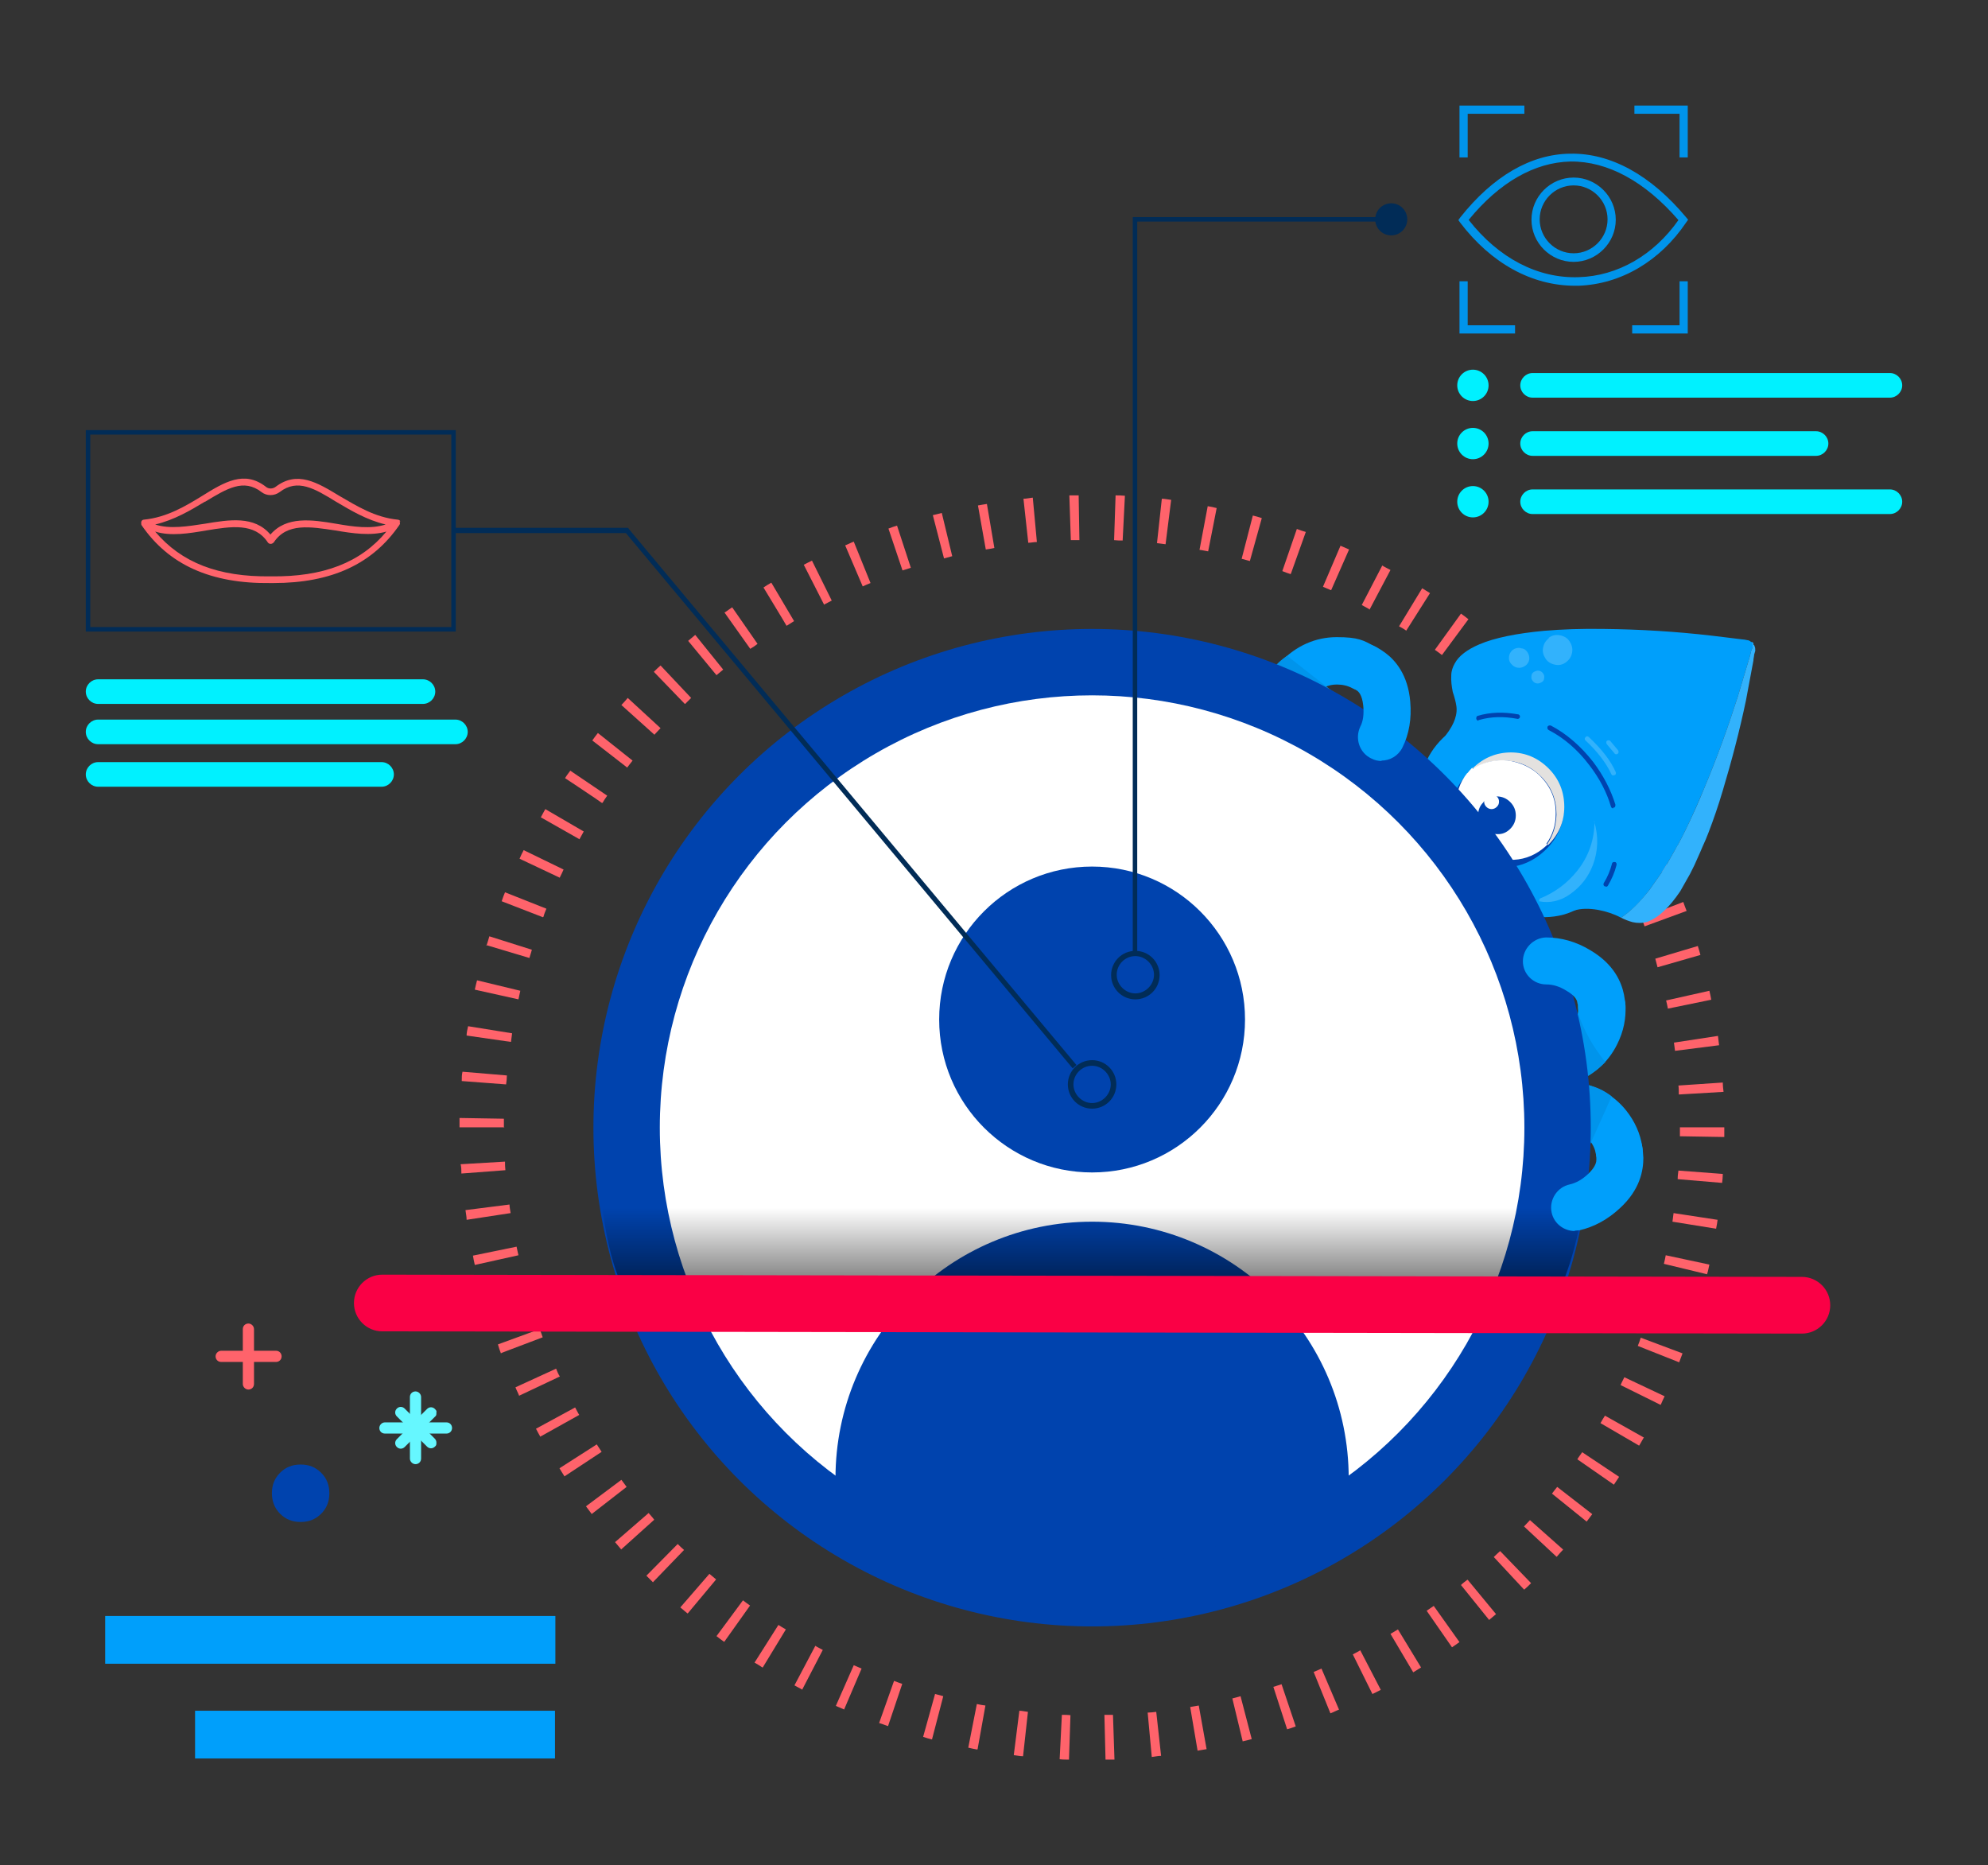
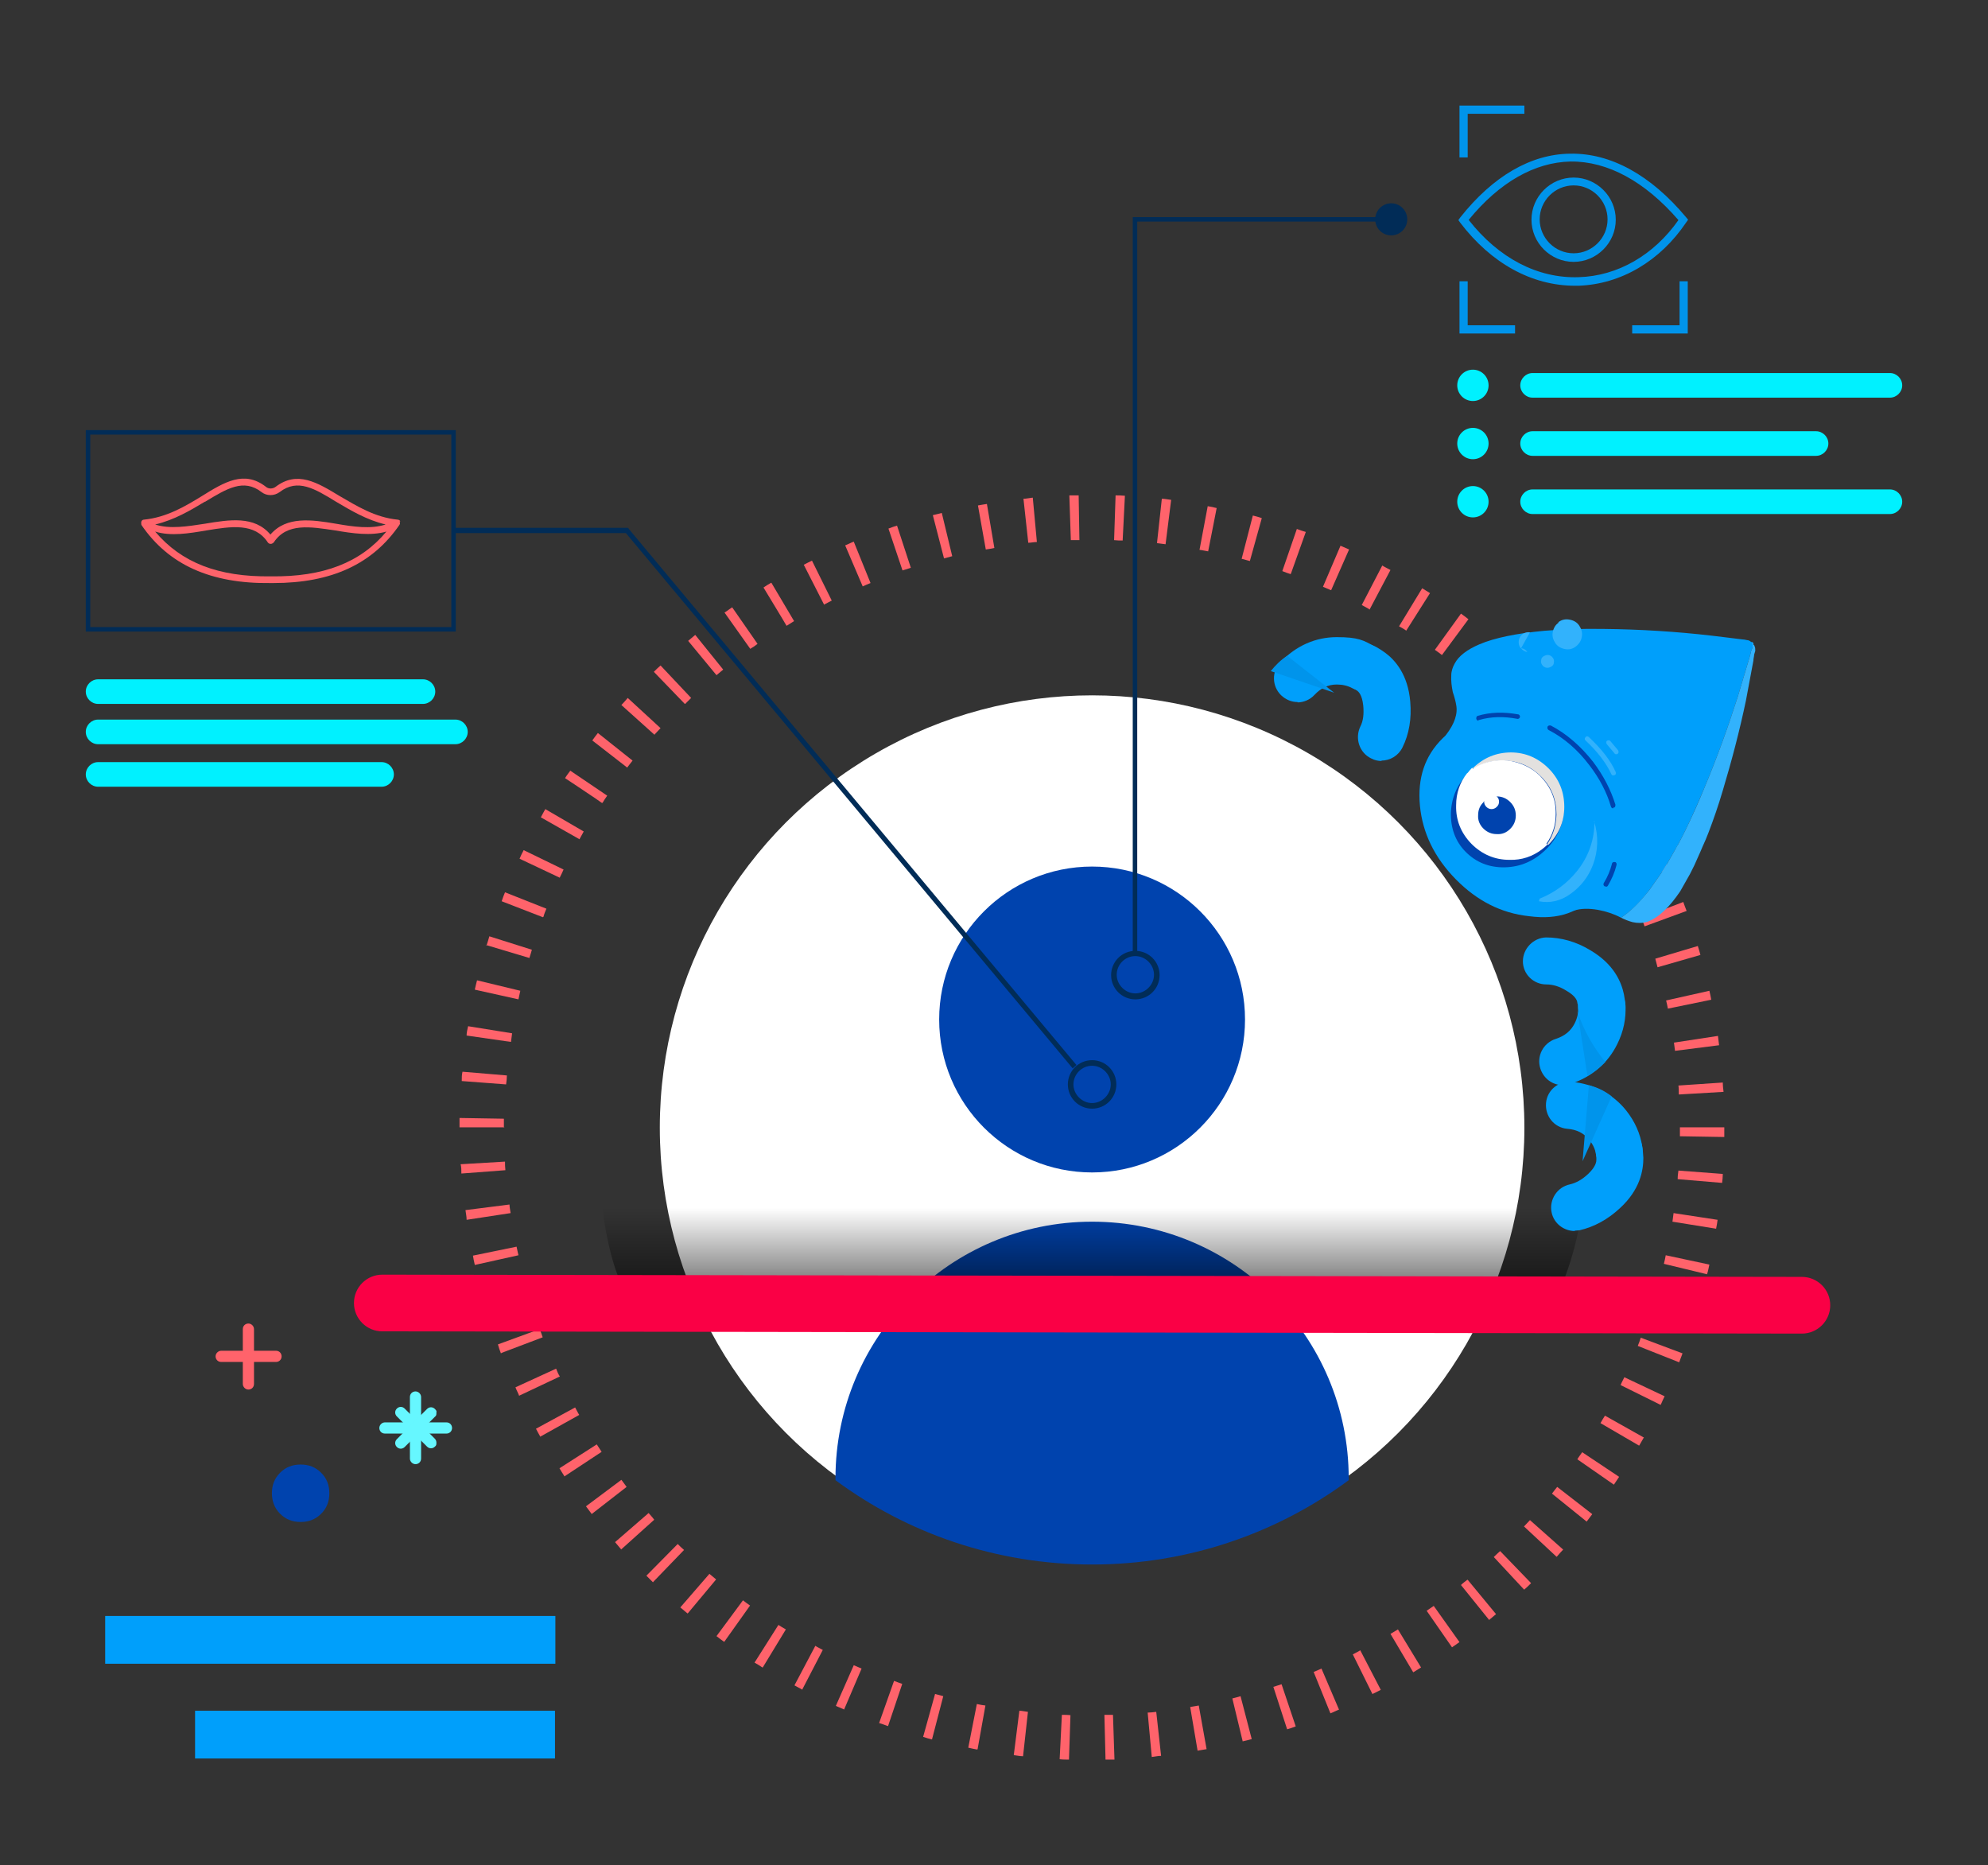
<svg xmlns="http://www.w3.org/2000/svg" viewBox="0 0 533 500">
  <rect x="0" y="0" width="533" height="500" fill="#333333" stroke="none" />
  <clipPath id="a">
    <path d="m170.7 350.9c8.7 9.4 242.6 1.8 245.1.2 9.5-19.1 8.7-34 8.7-34h-263.6s1.1 24.4 9.8 33.7z" />
  </clipPath>
  <linearGradient id="b" gradientTransform="matrix(-.7 0 0 -1.3 121.4 -724.3)" gradientUnits="userSpaceOnUse" x1="-237.7" x2="-237.7" y1="-806.2" y2="-836.8">
    <stop offset="0" stop-color="#f16c6a" stop-opacity="0" />
    <stop offset="0" stop-opacity="0" />
    <stop offset=".3" stop-opacity=".3" />
    <stop offset=".6" stop-opacity=".6" />
    <stop offset="1" stop-color="#ea1946" />
  </linearGradient>
  <path d="m296.4 471.7-.3-12h2.3l.4 12h-2.5zm-9.8 0c-.8 0-1.7 0-2.5-.1l.6-11.9c.9 0 1.6 0 2.3.1l-.4 12zm22.2-.7-1.1-11.9c.7 0 1.4-.1 2.3-.2l1.3 11.8c-.8 0-1.6.2-2.5.3zm-34.5-.2c-.8 0-1.7-.2-2.5-.3l1.5-11.9c.7 0 1.4.2 2.3.3l-1.3 11.8zm46.8-1.4-2-11.8c.8-.1 1.5-.3 2.3-.4l2.1 11.7c-.8.1-1.6.3-2.4.4zm-59.1-.4c-.7-.1-1.5-.3-2.4-.5l2.3-11.7c.8.2 1.6.3 2.3.4l-2.1 11.7zm71.2-2.1-2.8-11.6c.8-.2 1.6-.4 2.2-.6l3 11.5c-.7.2-1.5.4-2.4.6zm-83.3-.6c-.8-.2-1.6-.4-2.4-.7l3.2-11.5c.7.2 1.4.4 2.2.6l-3 11.5zm95.2-2.7-3.7-11.4c.7-.2 1.5-.5 2.2-.7l3.8 11.3c-.8.3-1.6.6-2.4.8zm-107.1-.9c-.8-.3-1.6-.6-2.3-.8l4-11.3c.7.3 1.4.5 2.2.8l-3.8 11.3zm118.7-3.4-4.5-11.1c.7-.3 1.5-.6 2.1-.9l4.7 11c-.8.3-1.5.7-2.3 1zm-130.3-1c-.9-.4-1.6-.7-2.3-1l4.8-10.9c.7.3 1.4.6 2.1.9l-4.7 11zm141.6-4.1-5.3-10.7c.7-.4 1.4-.7 2-1.1l5.5 10.6c-.8.4-1.5.8-2.2 1.1zm-152.8-1.2c-.7-.4-1.5-.8-2.2-1.2l5.6-10.6c.6.4 1.3.7 2 1.1l-5.5 10.6zm163.7-4.7-6.1-10.3c.7-.4 1.3-.8 2-1.2l6.2 10.2c-.6.4-1.3.8-2.1 1.3zm-174.5-1.3c-.7-.5-1.4-.9-2.1-1.3l6.4-10.1c.6.4 1.3.8 2 1.2l-6.2 10.2zm184.9-5.4-6.8-9.8c.7-.5 1.3-.9 1.9-1.3 0-.1 0 0 0 0l6.9 9.7c-.7.5-1.4 1-2 1.4zm-195.2-1.5c-.6-.4-1.2-.9-2-1.5l7.1-9.6c.6.5 1.2.9 1.9 1.4l-6.9 9.7zm205.1-5.9-7.5-9.3c.6-.6 1.2-1 1.7-1.4h.1l7.6 9.2c-.6.5-1.3 1.1-1.9 1.6zm-214.9-1.7c-.6-.5-1.3-1.1-1.9-1.6l7.8-9 1.8 1.5-7.6 9.1zm224.3-6.4-8.1-8.7c.5-.5 1.1-1.1 1.7-1.6l8.3 8.6c-.6.6-1.2 1.2-1.8 1.7zm-233.5-1.9c-.7-.7-1.2-1.2-1.8-1.8l8.4-8.5c.6.6 1.1 1.1 1.7 1.6l-8.3 8.6zm242.2-6.9-8.7-8.1c.5-.5 1-1.1 1.6-1.7l8.9 7.9c-.5.5-1.1 1.2-1.7 1.9zm-250.8-2c-.5-.6-1-1.2-1.6-1.9l9-7.8c.5.6 1 1.1 1.5 1.8l-8.9 8zm258.9-7.4-9.3-7.5c.5-.7 1-1.3 1.4-1.8l9.4 7.3c-.5.7-1 1.3-1.5 2zm-266.8-2.1c-.5-.7-1-1.3-1.5-2l9.5-7.1c.5.7 1 1.3 1.4 1.9h.1-.1l-9.4 7.3zm274.1-7.8-9.8-6.8c.4-.7.9-1.3 1.3-1.9l9.9 6.6c-.5.7-.9 1.4-1.4 2.1zm-281.4-2.3c-.5-.8-.9-1.4-1.3-2.1l10-6.4c.5.8.9 1.4 1.3 2l-10 6.6zm288.1-8.2-10.3-6c.4-.7.8-1.4 1.2-2l10.5 5.9h-.1c-.4.7-.8 1.4-1.2 2.1zm-294.5-2.3c-.4-.7-.8-1.4-1.2-2.2l10.5-5.7c.4.7.7 1.4 1.1 2h.1-.1l-10.4 5.8zm300.3-8.6-10.7-5.3c.3-.8.7-1.4 1-2.1l10.8 5.1c-.4.8-.7 1.5-1 2.2zm-306-2.4c-.3-.8-.7-1.5-1-2.3l10.9-5c.3.8.6 1.5 1 2.1l-10.8 5.1zm311-9-11.1-4.4c.3-.7.6-1.5.8-2.2l11.2 4.2c-.3.8-.6 1.6-.9 2.4zm-315.8-2.4h-.2.1c-.3-.8-.6-1.6-.8-2.4l11.2-4.1c.3.8.6 1.5.8 2.2l-11.1 4.2zm320-9.3-11.4-3.6c.3-.9.5-1.6.7-2.3l11.5 3.5h-.1c-.3.9-.5 1.7-.7 2.4zm-324-2.4c-.3-1-.5-1.7-.7-2.4l11.5-3.3c.2.7.4 1.5.6 2.2l-11.4 3.4zm327.3-9.5-11.6-2.8c.2-.9.4-1.6.5-2.3l11.7 2.5c-.2.8-.3 1.6-.6 2.5zm-330.4-2.5c-.2-.9-.4-1.8-.5-2.5l11.7-2.4c.2.8.3 1.6.5 2.3zm332.9-9.7-11.8-1.9c.1-.8.2-1.5.3-2.3l11.8 1.8c-.1.7-.2 1.5-.4 2.4zm-335.1-2.5c0-.8-.2-1.6-.3-2.5l11.8-1.5c0 .7.2 1.5.3 2.3l-11.8 1.8zm336.6-9.8-11.9-1c0-.9.1-1.6.2-2.3l11.9.9c0 .8-.1 1.7-.2 2.5zm-338-2.5c0-.9 0-1.7-.2-2.5l11.9-.7c0 .7 0 1.5.1 2.3l-11.9.9zm338.6-9.8-11.9-.2v-2.4h11.9v2.5zm-327.1-2.6h-12v-2.5l11.9.2v2.4h.1zm314.9-8.9c0-.9 0-1.6-.1-2.3l11.9-.8c0 .9.1 1.7.2 2.5l-11.9.7h-.1zm-314.4-2.6-11.9-.9c0-.9 0-1.7.2-2.5l11.9 1c0 .8-.1 1.6-.2 2.3zm313.4-8.9c-.1-.9-.2-1.6-.3-2.3l11.8-1.8c.1.9.2 1.7.3 2.5l-11.8 1.5zm-312.2-2.5-11.8-1.7c0-.8.2-1.6.4-2.5l11.8 1.9c-.1.8-.2 1.5-.3 2.3zm310.3-8.8c-.2-.9-.3-1.6-.5-2.3l11.6-2.6c.2.9.4 1.7.5 2.4l-11.7 2.4h.1zm-308.2-2.6-11.7-2.6c.2-1 .4-1.7.6-2.5l11.6 2.8c-.2.8-.3 1.5-.5 2.3zm305.4-8.6c-.2-.8-.4-1.5-.6-2.3l11.4-3.4c.3.9.5 1.7.7 2.4zm-302.5-2.5-11.7-3.5h.3c.2-.7.5-1.5.7-2.3l11.4 3.6c-.2.7-.4 1.4-.7 2.3zm299-8.5c-.2-.7-.5-1.3-.8-2.2l11.2-4.3c.3.9.6 1.6.9 2.4l-11.2 4.1zm-295.3-2.4-11.1-4.3c.3-.9.6-1.7.9-2.4l11.1 4.4c-.3.7-.6 1.4-.8 2.2h.1-.2zm291-8.2c-.3-.8-.6-1.5-1-2.1l10.8-5c.4.9.7 1.6 1 2.3l-10.9 4.9h.1zm-286.5-2.4-10.8-5.1c.4-.9.7-1.6 1.1-2.3l10.7 5.2c-.3.7-.6 1.3-1 2.1zm281.4-7.9c-.4-.7-.8-1.4-1.1-2l10.4-5.8c.4.7.8 1.4 1.2 2.2l-10.5 5.7zm-276.1-2.4-10.4-5.9c.4-.8.9-1.6 1.2-2.2l10.3 6c-.4.8-.8 1.4-1.1 2zm270.2-7.5c-.4-.6-.8-1.3-1.3-2l9.9-6.6c.4.7.8 1.3 1.4 2.1l-10.1 6.5zm-264.1-2.3h-.2c0-.1-9.8-6.6-9.8-6.6.4-.7.9-1.3 1.4-2l9.9 6.7c-.5.7-.9 1.3-1.3 2zm257.6-7.2c-.4-.6-.8-1.1-1.4-1.9l9.4-7.3c.5.7 1 1.3 1.5 2l-9.6 7.2zm-250.9-2.2-9.4-7.3c.5-.7 1-1.4 1.5-2l9.3 7.4c-.5.6-1 1.3-1.4 1.8zm243.7-6.8c-.5-.6-1-1.2-1.5-1.8l8.9-8c.6.7 1.1 1.3 1.6 1.9l-9 7.8zm-236.4-2-8.9-8c.5-.5 1.1-1.2 1.7-1.9l8.8 8.1c-.6.6-1.1 1.2-1.6 1.7zm228.5-6.4c-.5-.6-1.1-1.1-1.6-1.6l8.3-8.6c.6.6 1.2 1.2 1.8 1.8l-8.4 8.5zm-220.4-1.9-8.3-8.6c.6-.6 1.2-1.2 1.8-1.7l8.2 8.7-1.6 1.6zm212-5.9c-.5-.5-1.1-1-1.8-1.5l7.6-9.1c.7.6 1.3 1.1 1.9 1.6l-7.8 9zm-203.5-1.8-7.6-9.2c.6-.5 1.3-1.1 1.9-1.6l7.5 9.3c-.7.6-1.2 1-1.8 1.5zm194.5-5.4c-.6-.5-1.2-.9-1.9-1.4l7-9.7c.7.5 1.4 1 2 1.5zm-185.4-1.6-7.1-10 .2.2c.7-.5 1.3-.9 2-1.4l6.8 9.8c-.6.5-1.2.9-1.9 1.3zm175.9-4.9c-.6-.4-1.2-.8-2-1.2l6.2-10.2c.7.4 1.4.9 2.1 1.3l-6.4 10.1zm-166.2-1.3c0-.1-6.2-10.3-6.2-10.3.7-.5 1.4-.9 2.1-1.3l6.1 10.3c-.6.4-1.3.8-1.9 1.2h-.1zm156.2-4.5c-.7-.4-1.4-.8-2-1.1l5.5-10.6c.6.4 1.3.7 2.2 1.2l-5.6 10.6h-.1zm-146.2-1.3-5.4-10.6c.8-.4 1.5-.8 2.2-1.1l5.3 10.7c-.7.4-1.4.7-2.1 1.1zm135.9-3.8c-.7-.3-1.4-.6-2.1-.9l4.7-11c.7.3 1.4.6 2.3 1l-4.8 10.9zm-125.5-1-4.7-11c.8-.3 1.5-.7 2.3-1l4.5 11.1c-.7.3-1.5.6-2.1.9zm114.7-3.3c-.7-.2-1.4-.5-2.2-.8l3.9-11.3c.8.3 1.6.6 2.4.8l-4 11.2zm-104-.9-3.8-11.3c.8-.3 1.6-.6 2.3-.8l3.7 11.3c-.8.3-1.5.5-2.2.7zm93.1-2.6c-.8-.2-1.5-.4-2.2-.6l3-11.6c.8.2 1.6.4 2.4.7zm-82-.7-3-11.6c.9-.2 1.7-.4 2.4-.6l2.8 11.6c-.7.2-1.5.4-2.2.6zm70.8-1.9c-.7-.1-1.4-.3-2.3-.4l2.2-11.7c.8.1 1.6.3 2.4.5l-2.3 11.7zm-59.6-.5-2.1-11.8c.7-.1 1.5-.3 2.4-.4l2 11.8c-.9.2-1.6.3-2.3.4zm48.2-1.4c-.8-.1-1.6-.2-2.3-.3l1.3-11.9c.8 0 1.6.2 2.5.3zm-36.8-.3-1.3-11.9c.8 0 1.6-.2 2.5-.3l1.1 11.9c-.8 0-1.6.2-2.3.2zm25.3-.7c-.7 0-1.5 0-2.3-.1l.4-12c.8 0 1.6 0 2.5.1l-.6 11.9zm-13.9-.1-.4-12h2.5l.2 12z" fill="#ff636b" />
  <path d="m469.8 172.1c.2.5.2.8.1 1.2v.2l-.4 1c-.1.5-.3 1.1-.4 1.6l-3.2 10.7c-2.6 8.1-5.5 16.2-8.9 24.3-1.7 4.1-3.4 7.9-5.1 11.4l-1 2-1 1.9c-.3.5-.5.9-.8 1.4l-2.1 3.7c-.5.9-1 1.7-1.5 2.4l-3.3 4.7c-2.6 3.4-5.1 5.8-7.6 7.4-1.9-1-4-1.7-6.2-2.1-2.4-.4-4.5-.4-6.4.2-1.2.4-3.9-2.2-8-7.7-3.1-4.2-6.6-9.2-10.3-15.2-4.5-5.3-8.3-10.1-11.3-14.4-3.9-5.5-5.4-8.8-4.7-9.8 2.3-3 3.2-5.7 2.7-8.1-.1-.7-.4-1.9-.9-3.4-.3-1.5-.5-3-.4-4.5 0-1.1.4-2.2.9-3.1 1.1-2.1 3.4-3.8 6.7-5.2 4-1.7 9.8-2.9 17.3-3.6 4.7-.4 10.1-.6 16-.5 9.7.1 19.4.7 28.9 1.8 2.8.3 5.5.7 8.2 1 .4 0 .9.1 1.3.2.4 0 .8.2 1.1.5z" fill="#009ffb" />
  <path d="m469.8 172.1s.2.2.3.3v.2.2c.1.1.3.2.3.4.2.4.2.7.2 1.1v.2l-.3 1c0 .5-.2 1-.2 1.6l-2 10.7c-1.7 8.1-3.8 16.1-6.2 24.1-1.2 4.1-2.5 7.8-3.8 11.2l-.8 2c-.3.6-.5 1.2-.8 1.8-.2.5-.4.9-.6 1.4l-1.6 3.6c-.4.8-.8 1.6-1.2 2.4l-2.6 4.6c-2.9 4.3-5.8 7.1-8.8 8.2-1.3.4-2.7.4-4 .1-1.1-.3-2.1-.7-3.1-1.2 2.5-1.6 5-4.1 7.6-7.4l3.3-4.7c.5-.8 1-1.6 1.5-2.4l2.1-3.7c.3-.5.5-1 .8-1.4l1-1.9 1-2c1.7-3.5 3.4-7.2 5.1-11.4 3.4-8.1 6.3-16.2 8.9-24.3l3.2-10.7c.1-.5.3-1 .4-1.6l.4-1v-.2c0-.4 0-.8-.1-1.1z" fill="#32b2fc" />
-   <path d="m407.8 173.8c.7 0 1.3.4 1.7 1s.6 1.3.5 2-.5 1.3-1.1 1.7-1.2.6-2 .5c-.7-.1-1.3-.5-1.8-1.1s-.6-1.3-.5-2 .5-1.3 1-1.7 1.3-.6 2-.5m6.1 6.8c.3.4.4.8.3 1.3 0 .5-.3.9-.7 1.1s-.8.4-1.3.3-.8-.3-1.1-.7-.4-.8-.3-1.3c0-.5.3-.9.7-1.1s.8-.4 1.3-.3.8.3 1.1.7m1.5-9.5c.9-.7 1.9-.9 3-.7s2 .7 2.6 1.6.9 1.9.7 3-.7 1.9-1.6 2.6-1.9.9-2.9.7c-1.1-.2-2-.7-2.6-1.6s-.9-1.9-.7-2.9c.2-1.1.7-2 1.6-2.6h-.1z" fill="#32b2fc" />
+   <path d="m407.8 173.8c.7 0 1.3.4 1.7 1c-.7-.1-1.3-.5-1.8-1.1s-.6-1.3-.5-2 .5-1.3 1-1.7 1.3-.6 2-.5m6.1 6.8c.3.4.4.8.3 1.3 0 .5-.3.9-.7 1.1s-.8.4-1.3.3-.8-.3-1.1-.7-.4-.8-.3-1.3c0-.5.3-.9.7-1.1s.8-.4 1.3-.3.8.3 1.1.7m1.5-9.5c.9-.7 1.9-.9 3-.7s2 .7 2.6 1.6.9 1.9.7 3-.7 1.9-1.6 2.6-1.9.9-2.9.7c-1.1-.2-2-.7-2.6-1.6s-.9-1.9-.7-2.9c.2-1.1.7-2 1.6-2.6h-.1z" fill="#32b2fc" />
  <path d="m404.9 192.1c7.4.8 13.9 4.1 19.6 9.9s8.9 12.4 9.6 19.8-1.4 13.4-6.1 18-9.8 6.9-18.1 5.8c-7.4-.8-13.9-4.1-19.6-9.9s-8.9-12.4-9.6-19.7c-.7-7.4 1.3-13.4 6.1-18.1 4.7-4.7 10.8-6.6 18.2-5.8z" fill="#009ffb" />
  <path d="m427.4 220.2c1.2 3.9 1.1 7.8-.3 11.6-1.2 3.2-3.2 5.8-6 7.8-2.6 1.9-5.5 2.6-8.5 2l.2-.7c4-1.6 7.4-4.1 10.1-7.5 3.1-3.9 4.6-8.4 4.6-13.3h-.1z" fill="#32b2fc" />
  <path d="m432.6 207.9c-.2 0-.5-.1-.6-.4-1.4-3-3.7-6-6.9-9-.3-.2-.3-.6 0-.9.2-.3.6-.3.9 0 3.3 3.1 5.8 6.2 7.2 9.4.1.3 0 .7-.3.8h-.3zm.8-5.7c-.2 0-.4 0-.5-.2l-2.1-2.5c-.2-.3-.2-.7 0-.9.3-.2.7-.2.9 0l2.1 2.5c.2.3.2.7 0 .9-.1.1-.3.2-.4.2z" fill="#32b2fc" />
  <path d="m404.8 202.3c4.2 0 7.7 1.3 10.5 4.2s4.1 6.4 4 10.5c-.2 4.2-1.8 7.8-4.9 10.8s-6.7 4.6-10.9 4.7-7.7-1.3-10.5-4.1-4.1-6.4-4-10.6c.2-4.2 1.8-7.8 4.9-10.8s6.7-4.6 10.9-4.7z" fill="#0043ae" />
  <path d="m405 201.7c4 0 7.4 1.5 10.2 4.3s4.2 6.3 4.2 10.3-1.5 7.4-4.3 10.2l-.3-.2c1.6-2.3 2.4-5 2.5-7.9 0-4-1.3-7.4-4.1-10.2s-6.2-4.3-10.1-4.3-5.7.8-8 2.3l-.2-.3c2.9-2.8 6.3-4.2 10.3-4.2z" fill="#e3e1df" />
  <path d="m393.4 207.3c.4-.5.8-1 1.3-1.5l.2.3c2.4-1.6 5-2.3 8-2.3s7.3 1.4 10.1 4.3 4.2 6.2 4.1 10.2c0 3-.9 5.6-2.5 7.9l.3.2c-.5.5-1 .9-1.5 1.3-2.5 1.9-5.4 2.9-8.7 2.8-4 0-7.4-1.5-10.2-4.3-2.8-2.9-4.2-6.3-4.1-10.3 0-3.3 1-6.2 3-8.7z" fill="#fff" />
  <path d="m397.7 215c1-1 2.2-1.5 3.6-1.5s2.6.5 3.6 1.5 1.5 2.2 1.5 3.6-.5 2.6-1.5 3.6-2.2 1.5-3.6 1.4c-1.4 0-2.6-.5-3.6-1.5s-1.5-2.2-1.4-3.6c0-1.4.5-2.6 1.5-3.5z" fill="#0043ae" />
  <path d="m397.9 214.9c0-.5.2-1 .6-1.4s.8-.6 1.4-.6 1 .2 1.4.6.6.8.6 1.4-.2 1-.6 1.4-.9.6-1.4.6-1-.2-1.4-.6-.6-.9-.6-1.4z" fill="#fff" />
  <path d="m430.5 237.6h-.3c-.3-.2-.4-.6-.2-.9 1-1.6 1.7-3.3 2.2-5.2 0-.3.4-.5.8-.4.3 0 .5.4.4.8-.5 2-1.3 3.8-2.3 5.5-.1.2-.3.3-.5.3h-.1zm2-20.9c-.3 0-.5-.2-.6-.5-1.1-3.8-3.1-7.6-5.8-11.1-3.1-4.1-6.8-7.3-10.9-9.4-.3-.2-.4-.5-.3-.9.2-.3.5-.4.9-.3 4.2 2.2 8 5.5 11.3 9.7 2.8 3.7 4.8 7.6 6 11.5 0 .3 0 .7-.4.8h-.2zm-36.1-23.5c-.3 0-.5-.2-.6-.5 0-.3 0-.7.4-.8 3.3-1 6.9-1.1 10.8-.4.3 0 .6.4.5.7 0 .3-.4.6-.7.5-3.7-.7-7.1-.6-10.2.3h-.2z" fill="#0043ae" />
  <path d="m434.1 314.8c-3 0-5.7-2.2-6.2-5.3-.2-1.4-.8-2.7-1.8-3.9-1.4-1.8-3.3-2.8-5.9-3-3.5-.3-6-3.4-5.7-6.9s3.4-6 6.9-5.7c6 .6 11.1 3.3 14.6 7.7 2.3 2.9 3.8 6.2 4.3 9.7.6 3.4-1.8 6.7-5.2 7.3h-1z" fill="#009ffb" />
  <path d="m432.1 293.9c-2.2-1.7-4-2.4-6.1-3l-1.7 20.4" fill="#0094eb" />
  <path d="m419 290.9c-2.7 0-5.1-1.7-6-4.4-1.1-3.3.7-6.9 4.1-8 2.5-.8 4.1-2.2 5.1-4.2.7-1.4 1-2.8.9-4.2-.2-3.5 2.5-6.5 6-6.7s6.5 2.5 6.7 6c.2 3.6-.5 7.1-2.2 10.5-2.5 5.1-6.8 8.8-12.6 10.7-.7.2-1.3.3-2 .3z" fill="#009ffb" />
  <path d="m422.9 271 2.7 17.4c1.8-1 3.4-2.3 4.8-3.7-2.9-3.6-5.7-8.1-7.5-13.6" fill="#0094eb" />
  <path d="m347.9 188.2c-1.6 0-3.1-.6-4.4-1.8-2.5-2.4-2.6-6.4-.2-8.9 4.2-4.4 9.4-6.7 15.1-6.7s7.2.8 10.3 2.6c3.1 1.7 4.2 5.5 2.5 8.6s-5.5 4.2-8.6 2.5c-1.3-.7-2.7-1-4.2-1-2.3 0-4.2.9-6 2.8-1.2 1.3-2.9 2-4.6 2h.1z" fill="#009ffb" />
  <path d="m345.1 175.8c-1.7 1.1-3.1 2.5-4.4 4.1l17 5.8" fill="#0094eb" />
-   <circle cx="292.8" cy="302.3" fill="#0043ae" r="133.7" />
  <path d="m429.4 276.1c-3.3 0-6.1-2.6-6.3-5.9 0-.4 0-.9-.2-1.3 0-.5-.3-1.8-2.9-3.3-1.9-1.2-3.7-1.7-5.4-1.7-3.5 0-6.3-2.8-6.3-6.2s2.8-6.3 6.2-6.4c4 0 8.1 1.1 12 3.5 6.2 3.7 8.2 8.4 8.9 11.8.2 1 .3 2 .4 3 .2 3.5-2.4 6.5-5.9 6.7h-.4v-.2z" fill="#009ffb" />
  <path d="m370.4 204c-.9 0-1.9-.2-2.8-.7-3.1-1.5-4.4-5.3-2.9-8.5.8-1.5 1-3.4.8-5.6-.3-3-1.3-3.8-1.7-4.1s-.8-.5-1.1-.7c-3-1.7-4.1-5.5-2.4-8.6s5.5-4.1 8.6-2.4c.9.5 1.7 1 2.5 1.6 2.7 2 6.1 5.9 6.7 13.1.4 4.5-.3 8.7-2.1 12.3-1.1 2.2-3.3 3.5-5.7 3.5h.1z" fill="#009ffb" />
  <circle cx="292.8" cy="302.3" fill="#fff" r="115.9" />
  <path d="m292.8 327.5c-38 0-68.8 30.8-68.8 68.8s0 .3 0 .5c19.2 14.2 43 22.6 68.8 22.6s49.6-8.4 68.8-22.6v-.5c0-38-30.8-68.8-68.8-68.8z" fill="#0043ae" />
  <circle cx="292.8" cy="273.3" fill="#0043ae" r="41" />
  <path d="m422.3 76.6c-11.6 0-22.5-6-30.8-16.9l-.5-.7.5-.7c8.7-11 18.9-17 29.5-17.1 10.8-.2 21.6 5.7 31.1 17.1l.5.6-.5.7c-7 10.4-17.5 16.6-28.9 17h-1zm-28.5-17.6c8 10.2 18.5 15.7 29.5 15.3 10.4-.3 20.1-5.9 26.7-15.3-9-10.4-19-15.8-28.9-15.7-9.7.2-19.1 5.6-27.3 15.6z" fill="#0094eb" />
  <path d="m421.9 70.2c-6.2 0-11.3-5.1-11.3-11.3s5.1-11.3 11.3-11.3 11.3 5.1 11.3 11.3-5.1 11.3-11.3 11.3zm0-20.5c-5 0-9.1 4.1-9.1 9.1s4.1 9.1 9.1 9.1 9.1-4.1 9.1-9.1-4.1-9.1-9.1-9.1z" fill="#0094eb" />
  <path d="m452.5 89.4h-14.9v-2.2h12.7v-11.8h2.2z" fill="#0094eb" />
-   <path d="m452.5 42.2h-2.2v-11.7h-12.1v-2.2h14.3z" fill="#0094eb" />
  <path d="m393.5 42.2h-2.2v-13.9h17.4v2.2h-15.2z" fill="#0094eb" />
  <path d="m406.2 89.4h-14.9v-14h2.2v11.8h12.7z" fill="#0094eb" />
  <path d="m107.3 139.8c0-.3-.4-.5-.7-.5-6.1-.6-11-3.7-15.5-6.3-6.1-3.7-11.4-6.9-17.2-2.5-.8.6-1.9.6-2.6 0-5.8-4.5-11.1-1.3-17.2 2.5-4.4 2.7-9.4 5.7-15.5 6.3-.3 0-.6.2-.7.5s0 .6 0 .9c7.3 10.7 18.6 15.8 34.6 15.6h.8c15.6 0 26.6-5.1 33.8-15.6.2-.3.2-.6 0-.9zm-52.3-5.3c5.8-3.5 10.3-6.3 15.1-2.6 1.4 1.1 3.4 1.1 4.9 0 4.8-3.7 9.4-.9 15.1 2.6 3.9 2.3 8.2 4.9 13.3 6.1-4 1.3-8.7.6-13.3-.2-6.5-1.1-13.3-2.1-17.6 2.9-4.3-5.1-11-4-17.6-2.9-4.6.7-9.4 1.5-13.3.2 5.1-1.2 9.5-3.8 13.3-6.1zm17.6 20c-14.1.2-24-3.7-31-12 4.2 1.3 9 .5 13.7-.3 6.7-1.1 13-2.1 16.5 3.2.2.3.5.4.8.4s.6-.2.8-.4c3.5-5.3 9.8-4.2 16.5-3.2 4.7.8 9.5 1.5 13.7.3-6.9 8.3-16.9 12.2-31 12z" fill="#ff636b" />
  <path d="m122.2 169.3h-99.2v-54h99.2zm-98-1.2h96.8v-51.6h-96.8z" fill="#012c57" />
  <g fill="#00f1ff">
    <path d="m122 199.5h-95.7c-1.8 0-3.3-1.5-3.3-3.3s1.5-3.3 3.3-3.3h95.8c1.8 0 3.3 1.5 3.3 3.3s-1.5 3.3-3.3 3.3z" />
    <path d="m113.3 188.7h-87c-1.8 0-3.3-1.5-3.3-3.3s1.5-3.3 3.3-3.3h87.1c1.8 0 3.3 1.5 3.3 3.3s-1.5 3.3-3.3 3.3z" />
    <path d="m102.2 210.9h-75.9c-1.8 0-3.3-1.5-3.3-3.3s1.5-3.3 3.3-3.3h76c1.8 0 3.3 1.5 3.3 3.3s-1.5 3.3-3.3 3.3z" />
    <path d="m506.7 106.6h-95.8c-1.8 0-3.3-1.5-3.3-3.3s1.5-3.3 3.3-3.3h95.8c1.8 0 3.3 1.5 3.3 3.3s-1.5 3.3-3.3 3.3z" />
    <path d="m506.7 137.8h-95.8c-1.8 0-3.3-1.5-3.3-3.3s1.5-3.3 3.3-3.3h95.8c1.8 0 3.3 1.5 3.3 3.3s-1.5 3.3-3.3 3.3z" />
    <path d="m486.9 122.2h-76c-1.8 0-3.3-1.5-3.3-3.3s1.5-3.3 3.3-3.3h76c1.8 0 3.3 1.5 3.3 3.3s-1.5 3.3-3.3 3.3z" />
    <circle cx="394.9" cy="103.3" r="4.2" />
    <circle cx="394.9" cy="118.9" r="4.2" />
    <circle cx="394.9" cy="134.5" r="4.2" />
  </g>
  <path d="m28.2 433.2h120.7v12.8h-120.7z" fill="#009ffb" />
  <path d="m52.3 458.6h96.5v12.8h-96.5z" fill="#009ffb" />
  <path d="m304.9 255.6h-1.2v-197.4h69.5v1.2h-68.3z" fill="#012c57" />
  <circle cx="373" cy="58.8" fill="#012c57" r="4.3" />
  <path d="m75.5 363.6c0 .9-.7 1.5-1.5 1.5h-14.7c-.9 0-1.5-.7-1.5-1.5s.7-1.5 1.5-1.5h14.7c.9 0 1.5.7 1.5 1.5z" fill="#ff636b" />
  <path d="m68.1 371c0 .9-.7 1.5-1.5 1.5s-1.5-.7-1.5-1.5v-14.7c0-.9.7-1.5 1.5-1.5s1.5.7 1.5 1.5z" fill="#ff636b" />
  <path d="m72.9 400.3c0 2.1.7 4 2.2 5.5s3.3 2.2 5.5 2.2 4-.7 5.5-2.2 2.2-3.3 2.2-5.5-.7-4-2.2-5.5-3.3-2.2-5.5-2.2-4 .7-5.5 2.2-2.2 3.3-2.2 5.5" fill="#0043ae" />
  <path d="m121.2 382.8c0 .9-.7 1.5-1.5 1.5h-16.5c-.9 0-1.5-.7-1.5-1.5s.7-1.5 1.5-1.5h16.5c.9 0 1.5.7 1.5 1.5z" fill="#66f7ff" />
  <path d="m112.9 391c0 .9-.7 1.5-1.5 1.5s-1.5-.7-1.5-1.5v-16.5c0-.9.7-1.5 1.5-1.5s1.5.7 1.5 1.5z" fill="#66f7ff" />
  <path d="m117 386.8c0 .4 0 .7-.4 1-.6.6-1.5.6-2.1 0l-8.1-8.1c-.6-.6-.6-1.5 0-2.1s1.5-.6 2.1 0l8.1 8.1c.3.3.4.7.4 1z" fill="#66f7ff" />
  <path d="m117 378.8c0 .4 0 .7-.4 1l-8.1 8.1c-.6.6-1.5.6-2.1 0s-.6-1.5 0-2.1l8.1-8.1c.6-.6 1.5-.6 2.1 0s.4.7.4 1z" fill="#66f7ff" />
  <path d="m287.6 286.4-119.8-143.5h-46.6v-1.4h47.2l.2.3 120 143.7z" fill="#012c57" />
  <g clip-path="url(#a)">
    <path d="m144.4 313.5h286.9v39.1h-286.9z" fill="url(#b)" />
  </g>
  <path d="m483.1 357.5-380.6-.6c-4.2 0-7.6-3.4-7.6-7.6s3.4-7.6 7.6-7.6l380.6.6c4.2 0 7.6 3.4 7.6 7.6s-3.4 7.6-7.6 7.6z" fill="#fa0045" />
  <path d="m422.2 330c-2.9 0-5.6-2-6.2-5-.7-3.4 1.5-6.8 4.9-7.5 1.7-.4 3.3-1.3 4.9-2.8 2.2-2.1 2.2-3.4 2.2-3.9s0-.9-.1-1.4c-.6-3.4 1.8-6.7 5.2-7.2s6.7 1.8 7.2 5.2c.2 1 .2 2 .3 3 0 3.4-.9 8.5-6.2 13.4-3.3 3.1-7 5.1-10.9 6-.4 0-.9.1-1.3.1z" fill="#009ffb" />
  <path d="m292.8 297.2c-3.6 0-6.5-2.9-6.5-6.5s2.9-6.5 6.5-6.5 6.5 2.9 6.5 6.5-2.9 6.5-6.5 6.5zm0-11.5c-2.8 0-5 2.3-5 5s2.3 5 5 5 5-2.3 5-5-2.3-5-5-5z" fill="#012c57" />
  <path d="m304.4 267.9c-3.6 0-6.5-2.9-6.5-6.5s2.9-6.5 6.5-6.5 6.5 2.9 6.5 6.5-2.9 6.5-6.5 6.5zm0-11.6c-2.8 0-5 2.3-5 5s2.3 5 5 5 5-2.3 5-5-2.3-5-5-5z" fill="#012c57" />
</svg>